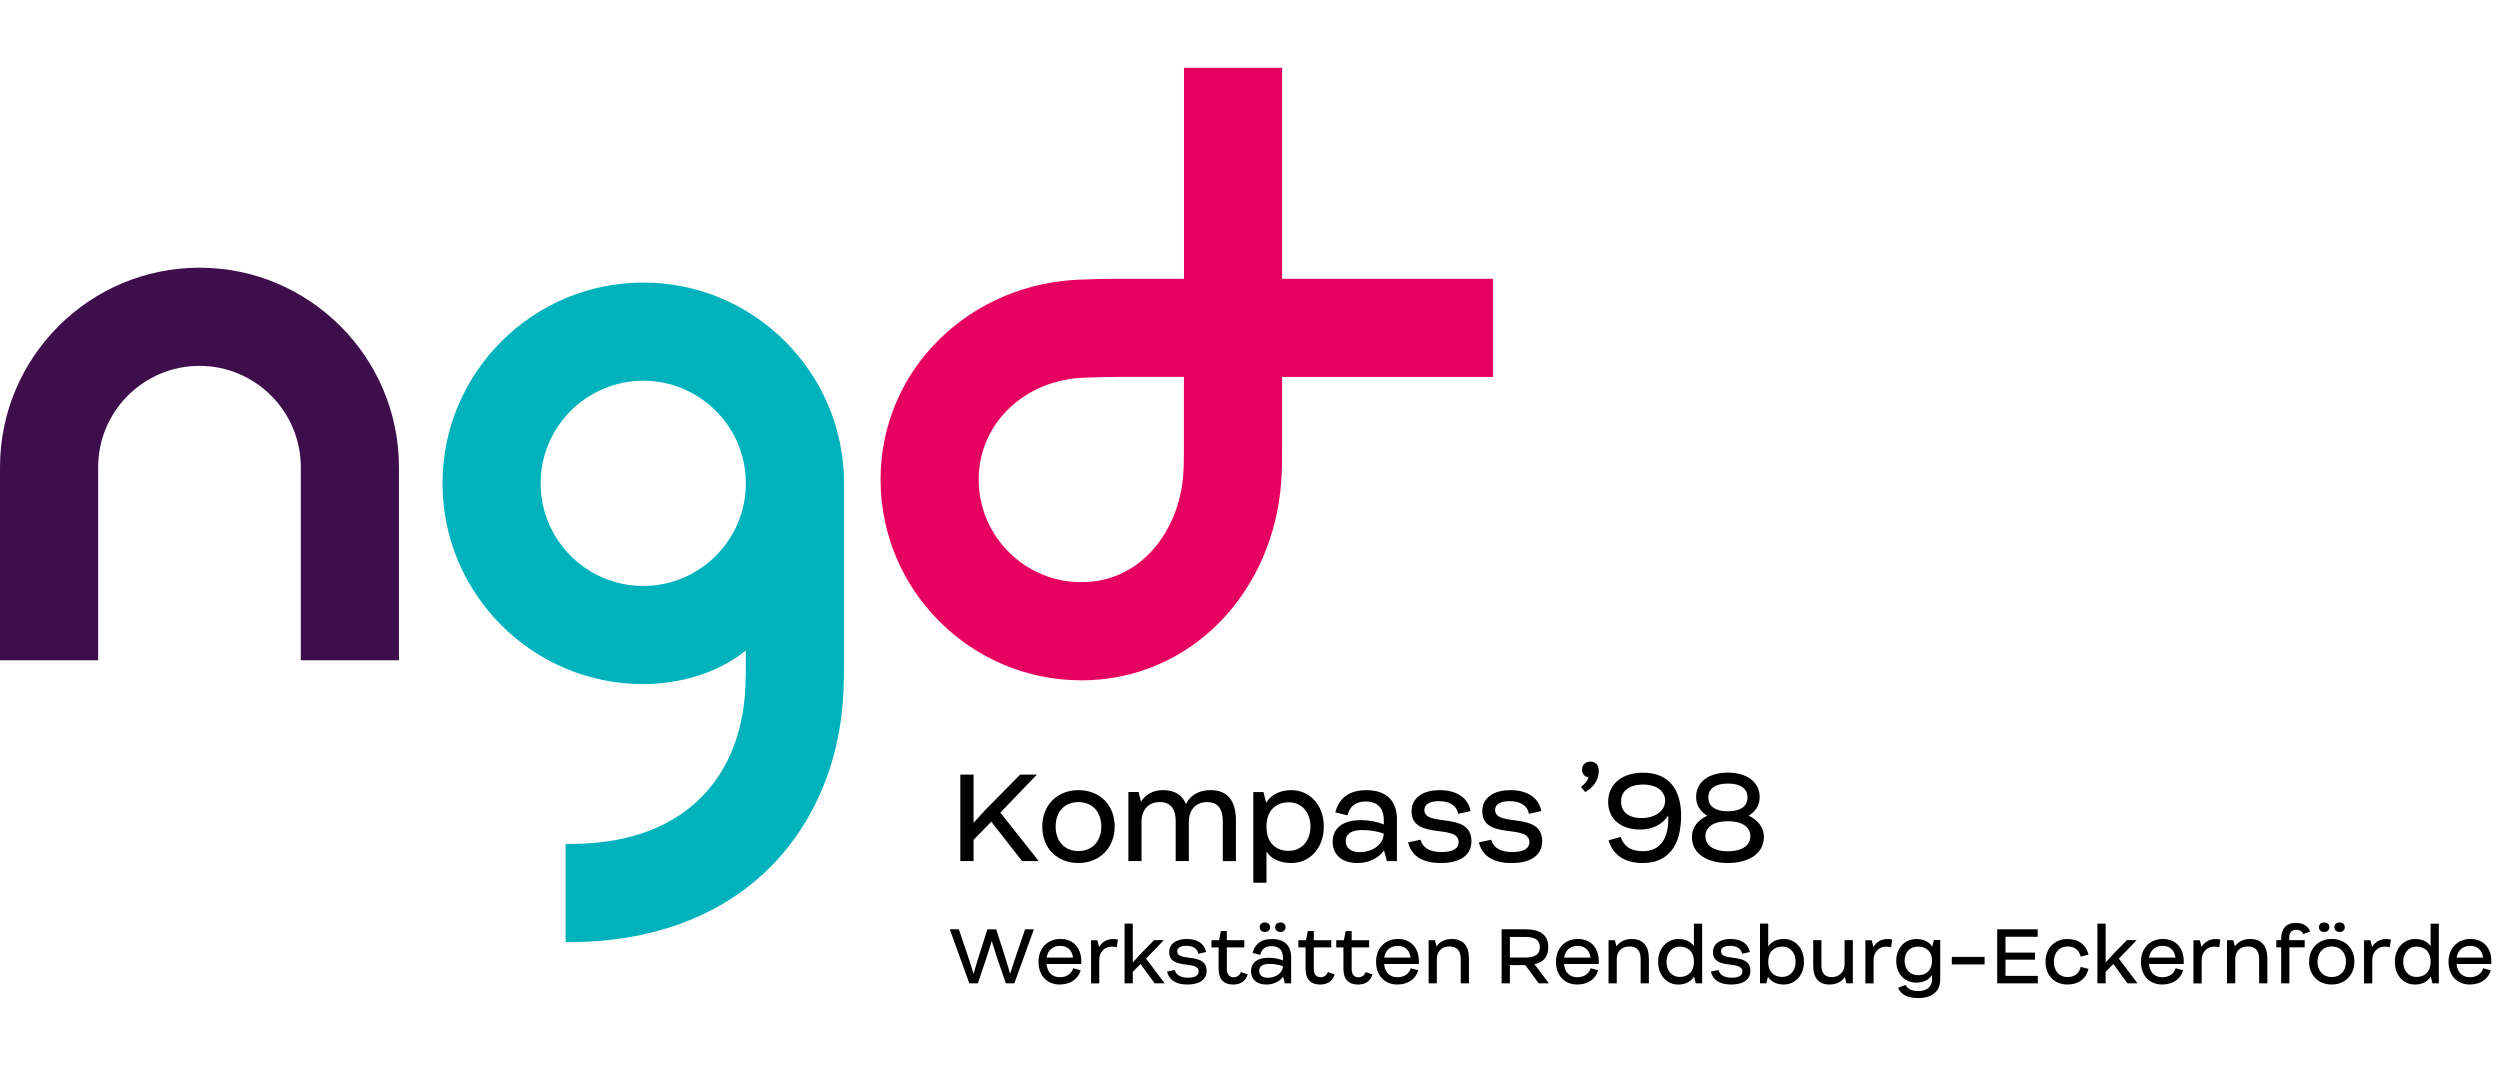
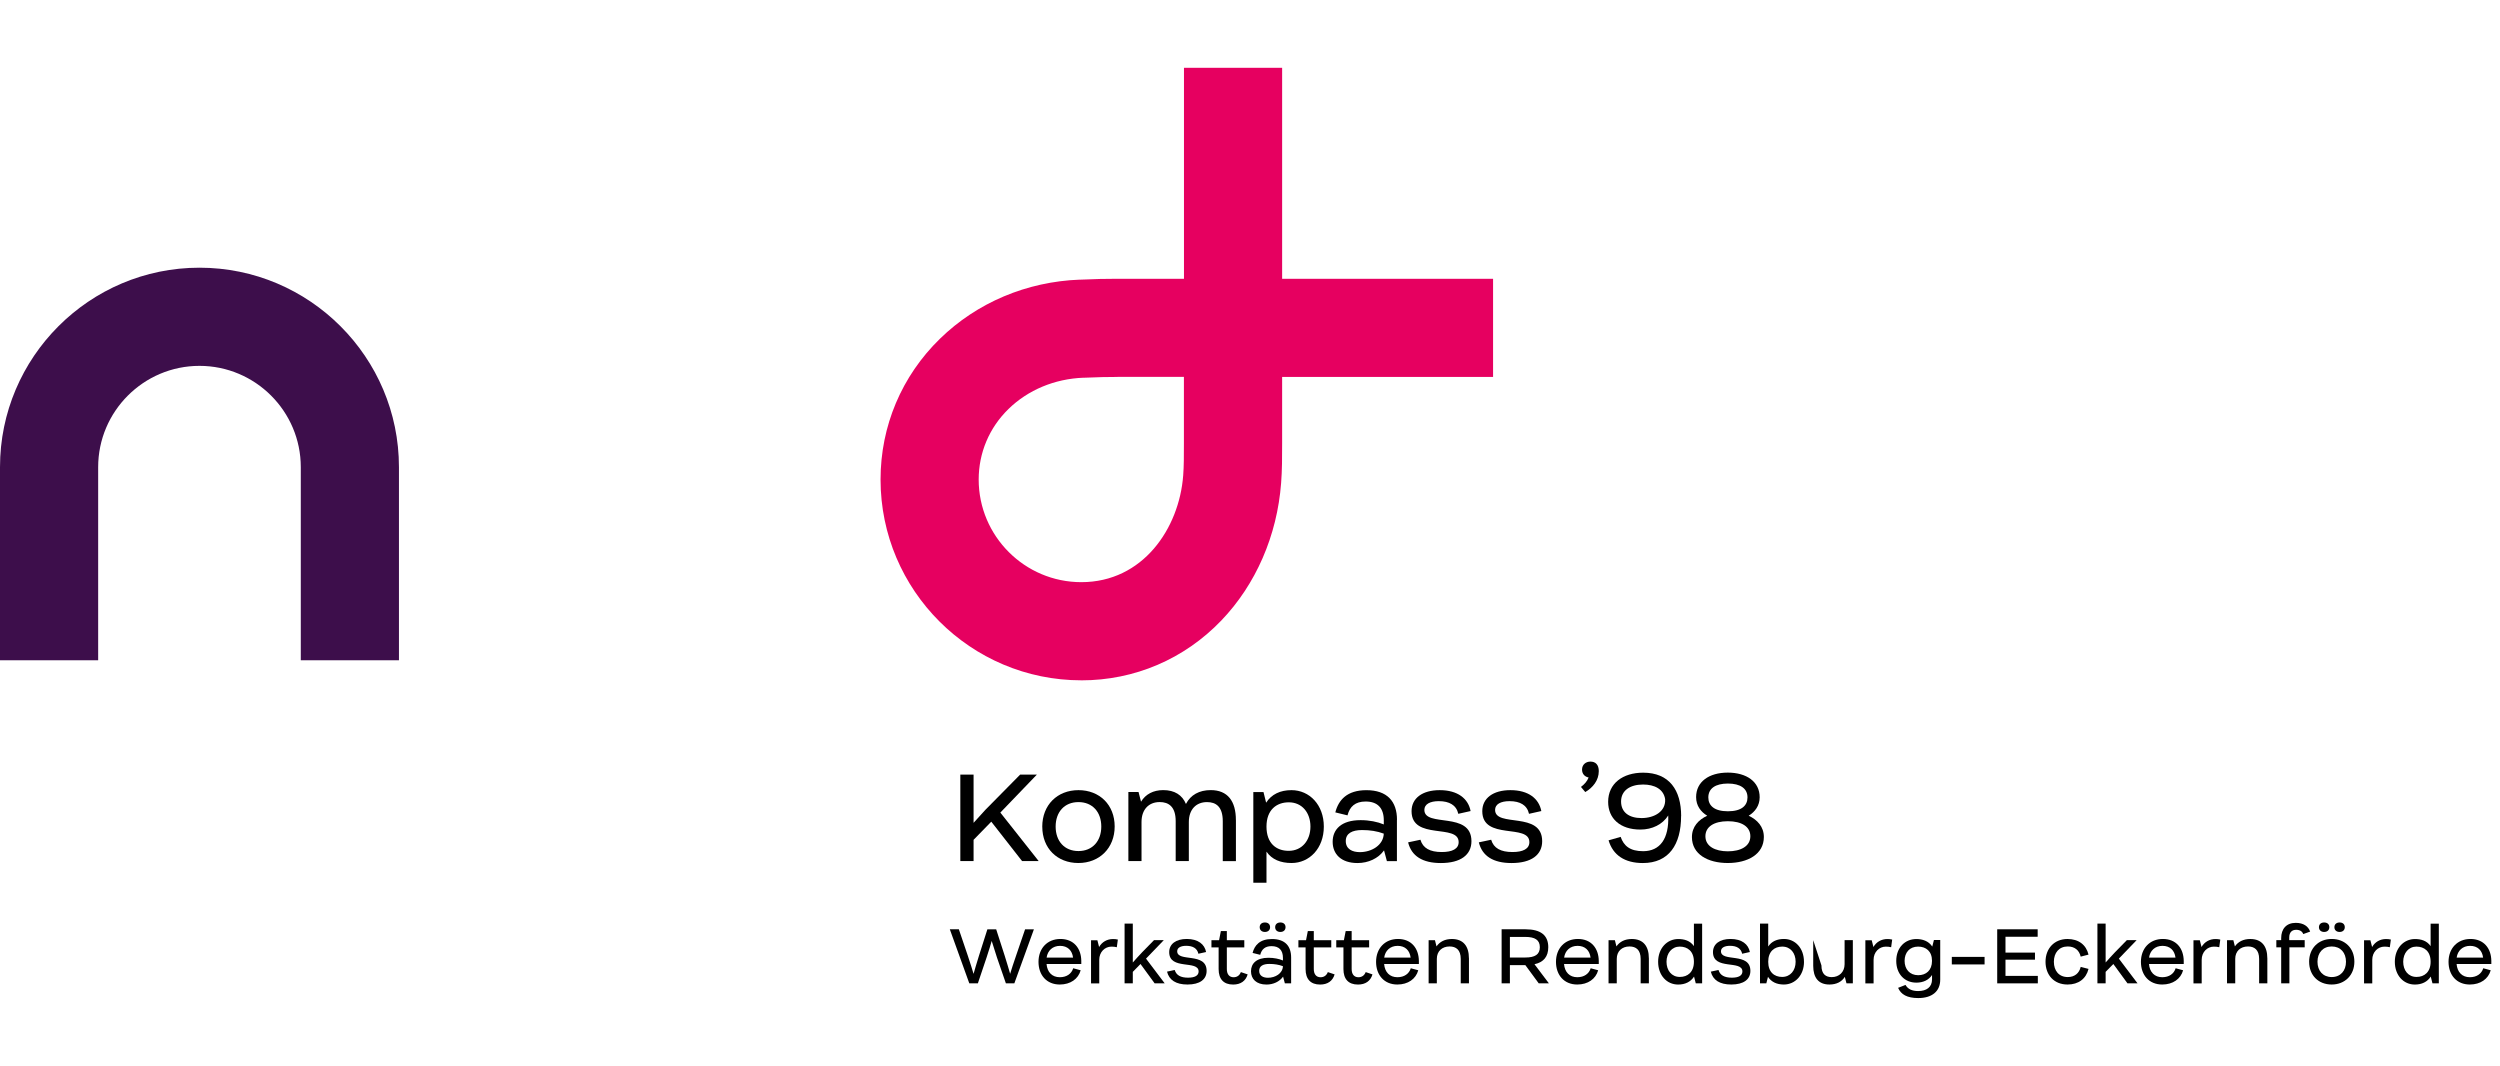
<svg xmlns="http://www.w3.org/2000/svg" width="258px" height="110px" viewBox="0 0 258 110" version="1.1">
  <title>bereich 2/logo_NGD_Kompass98</title>
  <g id="bereich-2/logo_NGD_Kompass98" stroke="none" stroke-width="1" fill="none" fill-rule="evenodd">
    <g id="ngd_logoset_GB2_Betriebsstaette_Kompass98_RGB_auf_weiss" transform="translate(0, 7)" fill-rule="nonzero">
      <path d="M41.172,61.138 L31.042,61.138 L31.042,41.212 C31.042,35.448 26.35,30.757 20.586,30.757 C14.822,30.757 10.13,35.448 10.13,41.212 L10.13,61.138 L0,61.138 L0,41.212 C0,29.862 9.236,20.626 20.586,20.626 C31.936,20.626 41.172,29.862 41.172,41.212 L41.172,61.138 L41.172,61.138 Z" id="Path" fill="#3D0E4B" />
      <path d="M111.593,63.209 C100.169,63.209 90.873,53.913 90.873,42.489 C90.873,36.973 93.051,31.812 97.002,27.959 C100.822,24.232 105.95,22.064 111.435,21.859 L111.553,21.859 C113.208,21.792 113.895,21.769 115.336,21.769 L122.186,21.769 L122.186,0 L132.316,0 L132.316,21.769 L154.085,21.769 L154.085,31.899 L132.316,31.899 L132.316,38.749 C132.316,40.22 132.316,41.49 132.212,42.844 C131.8,48.28 129.602,53.323 126.03,57.046 C122.213,61.021 117.089,63.212 111.596,63.212 M115.333,31.899 C114.083,31.899 113.54,31.92 111.928,31.98 L111.811,31.98 C108.842,32.094 106.094,33.24 104.073,35.21 C102.092,37.144 101,39.728 101,42.489 C101,48.327 105.752,53.079 111.589,53.079 C117.943,53.079 121.69,47.543 122.105,42.074 C122.179,41.105 122.179,40.063 122.179,38.746 L122.179,31.896 L115.329,31.896 L115.333,31.899 Z" id="Shape" fill="#E60060" />
-       <path d="M87.106,42.881 C87.106,31.457 77.81,22.161 66.386,22.161 C54.962,22.161 45.666,31.457 45.666,42.881 C45.666,54.305 54.962,63.601 66.386,63.601 C70.012,63.601 74.067,62.505 76.976,60.123 L76.976,60.31 C76.976,62.026 76.976,63.383 76.878,64.677 C76.637,67.84 75.585,72.324 71.939,75.699 C68.708,78.691 64.144,80.169 58.37,80.092 L58.37,90.219 C58.497,90.219 58.628,90.226 58.755,90.226 C66.882,90.226 73.802,87.783 78.825,83.132 C83.551,78.755 86.446,72.475 86.979,65.444 C87.106,63.765 87.106,62.164 87.106,60.307 L87.106,43.079 L87.029,43.079 C87.079,43.015 87.106,42.948 87.106,42.874 M66.383,53.471 C60.545,53.471 55.793,48.719 55.793,42.881 C55.793,37.043 60.545,32.292 66.383,32.292 C72.22,32.292 76.972,37.043 76.972,42.881 C76.972,48.719 72.22,53.471 66.383,53.471" id="Shape" fill="#00B2BB" />
      <g id="Group" transform="translate(98.021, 88.199)" fill="#000000">
        <path d="M8.679,0.704 L6.659,6.283 L5.787,6.283 L4.869,3.626 C4.631,2.909 4.43,2.245 4.323,1.907 C4.222,2.255 4.031,2.909 3.79,3.626 L2.895,6.283 L2.011,6.283 L0,0.704 L0.932,0.704 L1.85,3.408 C2.105,4.172 2.336,4.909 2.45,5.305 C2.564,4.903 2.775,4.172 3.013,3.418 L3.877,0.707 L4.785,0.707 L5.657,3.411 C5.905,4.182 6.112,4.913 6.226,5.298 C6.34,4.913 6.572,4.189 6.843,3.411 L7.768,0.707 L8.676,0.707 L8.679,0.704 Z" id="Path" />
        <path d="M13.565,4.286 L9.983,4.286 C10.053,5.134 10.559,5.65 11.354,5.65 C12.064,5.65 12.563,5.288 12.734,4.725 L13.505,4.933 C13.257,5.828 12.449,6.404 11.347,6.404 C10,6.404 9.152,5.439 9.152,4.062 C9.152,2.684 10.053,1.702 11.417,1.702 C12.781,1.702 13.552,2.657 13.569,3.961 L13.569,4.286 L13.565,4.286 Z M9.99,3.623 L12.718,3.623 C12.624,2.882 12.155,2.413 11.377,2.413 C10.6,2.413 10.09,2.915 9.99,3.623 Z" id="Shape" />
        <path d="M17.342,1.759 L17.235,2.554 C17.057,2.507 16.866,2.493 16.679,2.493 C16.008,2.493 15.422,3.039 15.422,3.85 L15.422,6.287 L14.574,6.287 L14.574,1.833 L15.228,1.833 L15.405,2.533 C15.707,2.011 16.223,1.709 16.853,1.709 C17.014,1.709 17.185,1.726 17.339,1.763 L17.342,1.759 Z" id="Path" />
        <path d="M19.678,4.286 L18.884,5.097 L18.884,6.283 L18.036,6.283 L18.036,0.117 L18.884,0.117 L18.884,4.132 C19.162,3.817 19.524,3.415 19.862,3.06 L21.072,1.826 L22.081,1.826 L20.248,3.73 L22.174,6.28 L21.136,6.28 L19.678,4.283 L19.678,4.286 Z" id="Path" />
        <path d="M22.416,5.074 L23.21,4.903 C23.371,5.449 23.827,5.697 24.591,5.697 C25.268,5.697 25.676,5.489 25.676,5.057 C25.676,3.84 22.64,4.963 22.64,3.06 C22.64,2.218 23.341,1.702 24.45,1.702 C25.623,1.702 26.293,2.249 26.447,3.05 L25.653,3.227 C25.529,2.671 25.083,2.409 24.396,2.409 C23.833,2.409 23.465,2.604 23.465,2.972 C23.465,4.129 26.501,3.033 26.501,4.993 C26.501,5.878 25.8,6.404 24.527,6.404 C23.341,6.404 22.63,5.948 22.416,5.07 L22.416,5.074 Z" id="Path" />
        <path d="M30.737,5.358 C30.542,6.035 30.013,6.407 29.242,6.407 C28.263,6.407 27.741,5.851 27.741,4.806 L27.741,2.57 L27,2.57 L27,1.83 L27.788,1.83 L27.972,0.888 L28.589,0.888 L28.589,1.83 L30.391,1.83 L30.391,2.57 L28.589,2.57 L28.589,4.806 C28.589,5.345 28.843,5.653 29.289,5.653 C29.651,5.653 29.912,5.452 30.036,5.121 L30.737,5.358 Z" id="Path" />
        <path d="M35.224,3.616 L35.224,6.283 L34.577,6.283 L34.393,5.59 C34.024,6.112 33.374,6.407 32.684,6.407 C31.628,6.407 31.082,5.831 31.082,5.037 C31.082,4.243 31.638,3.643 32.885,3.643 C33.448,3.643 33.97,3.75 34.379,3.921 L34.379,3.659 C34.379,2.865 33.977,2.443 33.206,2.443 C32.536,2.443 32.181,2.768 32.034,3.338 L31.246,3.143 C31.454,2.342 32,1.709 33.25,1.709 C34.59,1.709 35.224,2.433 35.224,3.619 L35.224,3.616 Z M34.376,4.511 C33.944,4.35 33.491,4.279 32.975,4.279 C32.335,4.279 31.926,4.494 31.926,4.99 C31.926,5.513 32.349,5.707 32.834,5.707 C33.588,5.707 34.352,5.261 34.376,4.514 L34.376,4.511 Z M31.98,0.486 C31.98,0.184 32.194,0 32.519,0 C32.844,0 33.052,0.184 33.052,0.486 C33.052,0.788 32.838,0.979 32.519,0.979 C32.201,0.979 31.98,0.794 31.98,0.486 Z M33.575,0.486 C33.575,0.184 33.79,0 34.115,0 C34.44,0 34.647,0.184 34.647,0.486 C34.647,0.788 34.433,0.979 34.115,0.979 C33.796,0.979 33.575,0.794 33.575,0.486 Z" id="Shape" />
        <path d="M39.711,5.358 C39.517,6.035 38.987,6.407 38.216,6.407 C37.238,6.407 36.715,5.851 36.715,4.806 L36.715,2.57 L35.974,2.57 L35.974,1.83 L36.762,1.83 L36.946,0.888 L37.563,0.888 L37.563,1.83 L39.366,1.83 L39.366,2.57 L37.563,2.57 L37.563,4.806 C37.563,5.345 37.818,5.653 38.263,5.653 C38.625,5.653 38.887,5.452 39.011,5.121 L39.711,5.358 Z" id="Path" />
        <path d="M43.618,5.358 C43.424,6.035 42.895,6.407 42.124,6.407 C41.145,6.407 40.622,5.851 40.622,4.806 L40.622,2.57 L39.882,2.57 L39.882,1.83 L40.669,1.83 L40.854,0.888 L41.47,0.888 L41.47,1.83 L43.273,1.83 L43.273,2.57 L41.47,2.57 L41.47,4.806 C41.47,5.345 41.725,5.653 42.171,5.653 C42.533,5.653 42.794,5.452 42.918,5.121 L43.618,5.358 Z" id="Path" />
        <path d="M48.404,4.286 L44.821,4.286 C44.892,5.134 45.398,5.65 46.192,5.65 C46.903,5.65 47.402,5.288 47.573,4.725 L48.343,4.933 C48.096,5.828 47.288,6.404 46.185,6.404 C44.838,6.404 43.99,5.439 43.99,4.062 C43.99,2.684 44.892,1.702 46.256,1.702 C47.62,1.702 48.39,2.657 48.407,3.961 L48.407,4.286 L48.404,4.286 Z M44.828,3.623 L47.556,3.623 C47.462,2.882 46.993,2.413 46.216,2.413 C45.438,2.413 44.929,2.915 44.828,3.623 Z" id="Shape" />
        <path d="M53.575,3.686 L53.575,6.283 L52.727,6.283 L52.727,3.763 C52.727,2.822 52.241,2.476 51.577,2.476 C50.8,2.476 50.26,2.962 50.26,3.757 L50.26,6.283 L49.413,6.283 L49.413,1.83 L50.066,1.83 L50.227,2.47 C50.559,1.984 51.098,1.706 51.815,1.706 C52.995,1.706 53.571,2.453 53.571,3.686 L53.575,3.686 Z" id="Path" />
        <path d="M59.396,4.403 L57.8,4.403 L57.8,6.283 L56.946,6.283 L56.946,0.704 L59.412,0.704 C60.991,0.704 61.761,1.327 61.761,2.554 C61.761,3.509 61.292,4.102 60.337,4.31 L61.825,6.283 L60.776,6.283 L59.396,4.403 L59.396,4.403 Z M57.8,3.616 L59.389,3.616 C60.384,3.616 60.89,3.308 60.89,2.554 C60.89,1.8 60.381,1.491 59.389,1.491 L57.8,1.491 L57.8,3.619 L57.8,3.616 Z" id="Shape" />
        <path d="M66.969,4.286 L63.387,4.286 C63.457,5.134 63.963,5.65 64.757,5.65 C65.468,5.65 65.967,5.288 66.138,4.725 L66.909,4.933 C66.661,5.828 65.853,6.404 64.751,6.404 C63.403,6.404 62.556,5.439 62.556,4.062 C62.556,2.684 63.457,1.702 64.821,1.702 C66.185,1.702 66.956,2.657 66.972,3.961 L66.972,4.286 L66.969,4.286 Z M63.397,3.623 L66.125,3.623 C66.031,2.882 65.562,2.413 64.784,2.413 C64.007,2.413 63.497,2.915 63.397,3.623 Z" id="Shape" />
        <path d="M72.143,3.686 L72.143,6.283 L71.295,6.283 L71.295,3.763 C71.295,2.822 70.81,2.476 70.146,2.476 C69.369,2.476 68.829,2.962 68.829,3.757 L68.829,6.283 L67.981,6.283 L67.981,1.83 L68.635,1.83 L68.795,2.47 C69.127,1.984 69.667,1.706 70.384,1.706 C71.564,1.706 72.14,2.453 72.14,3.686 L72.143,3.686 Z" id="Path" />
        <path d="M77.639,0.117 L77.639,6.283 L76.982,6.283 L76.805,5.583 C76.456,6.129 75.886,6.407 75.163,6.407 C74,6.407 73.098,5.466 73.098,4.058 C73.098,2.651 74.023,1.709 75.179,1.709 C75.796,1.709 76.406,1.88 76.791,2.44 L76.791,0.121 L77.639,0.121 L77.639,0.117 Z M76.791,4.055 C76.791,2.969 76.134,2.49 75.327,2.49 C74.519,2.49 73.963,3.16 73.963,4.055 C73.963,4.95 74.486,5.62 75.334,5.62 C76.151,5.627 76.791,5.11 76.791,4.055 Z" id="Shape" />
        <path d="M78.534,5.074 L79.328,4.903 C79.489,5.449 79.945,5.697 80.709,5.697 C81.386,5.697 81.795,5.489 81.795,5.057 C81.795,3.84 78.758,4.963 78.758,3.06 C78.758,2.218 79.459,1.702 80.568,1.702 C81.741,1.702 82.411,2.249 82.565,3.05 L81.771,3.227 C81.647,2.671 81.201,2.409 80.514,2.409 C79.951,2.409 79.583,2.604 79.583,2.972 C79.583,4.129 82.619,3.033 82.619,4.993 C82.619,5.878 81.919,6.404 80.645,6.404 C79.459,6.404 78.748,5.948 78.534,5.07 L78.534,5.074 Z" id="Path" />
        <path d="M88.152,4.055 C88.152,5.456 87.227,6.404 86.071,6.404 C85.347,6.404 84.784,6.143 84.435,5.61 L84.264,6.28 L83.611,6.28 L83.611,0.114 L84.459,0.114 L84.459,2.48 C84.814,1.94 85.39,1.702 86.084,1.702 C87.24,1.702 88.148,2.644 88.148,4.052 L88.152,4.055 Z M87.287,4.055 C87.287,3.16 86.764,2.49 85.906,2.49 C85.095,2.49 84.459,2.989 84.459,4.055 C84.459,5.121 85.082,5.62 85.893,5.62 C86.748,5.62 87.287,4.95 87.287,4.055 L87.287,4.055 Z" id="Shape" />
-         <path d="M93.192,1.826 L93.192,6.28 L92.535,6.28 L92.364,5.61 C92.049,6.126 91.493,6.404 90.776,6.404 C89.643,6.404 89.103,5.694 89.103,4.47 L89.103,1.826 L89.951,1.826 L89.951,4.43 C89.951,5.348 90.414,5.64 91.014,5.64 C91.784,5.64 92.341,5.107 92.341,4.306 L92.341,1.826 L93.188,1.826 L93.192,1.826 Z" id="Path" />
+         <path d="M93.192,1.826 L93.192,6.28 L92.535,6.28 L92.364,5.61 C92.049,6.126 91.493,6.404 90.776,6.404 C89.643,6.404 89.103,5.694 89.103,4.47 L89.103,1.826 L89.951,4.43 C89.951,5.348 90.414,5.64 91.014,5.64 C91.784,5.64 92.341,5.107 92.341,4.306 L92.341,1.826 L93.188,1.826 L93.192,1.826 Z" id="Path" />
        <path d="M97.253,1.759 L97.146,2.554 C96.968,2.507 96.777,2.493 96.59,2.493 C95.92,2.493 95.333,3.039 95.333,3.85 L95.333,6.287 L94.485,6.287 L94.485,1.833 L95.139,1.833 L95.316,2.533 C95.618,2.011 96.134,1.709 96.764,1.709 C96.925,1.709 97.096,1.726 97.25,1.763 L97.253,1.759 Z" id="Path" />
        <path d="M102.21,1.806 L102.21,5.905 C102.21,7.084 101.392,7.801 99.944,7.801 C98.795,7.801 98.158,7.433 97.863,6.746 L98.627,6.444 C98.875,6.883 99.314,7.078 99.931,7.078 C100.802,7.078 101.365,6.675 101.365,5.868 L101.365,5.422 C101.02,5.938 100.457,6.21 99.747,6.21 C98.554,6.21 97.672,5.338 97.672,3.968 C97.672,2.597 98.567,1.709 99.753,1.709 C100.363,1.709 101.003,1.903 101.389,2.487 L101.56,1.81 L102.213,1.81 L102.21,1.806 Z M101.362,3.961 C101.362,2.966 100.739,2.49 99.928,2.49 C99.05,2.49 98.533,3.107 98.533,3.961 C98.533,4.816 99.056,5.442 99.938,5.442 C100.745,5.442 101.362,4.95 101.362,3.961 L101.362,3.961 Z" id="Shape" />
        <polygon id="Path" points="103.406 3.552 106.787 3.552 106.787 4.33 103.406 4.33" />
        <polygon id="Path" points="112.283 5.513 112.283 6.283 108.091 6.283 108.091 0.704 112.266 0.704 112.266 1.474 108.945 1.474 108.945 3.11 111.988 3.11 111.988 3.84 108.945 3.84 108.945 5.513 112.283 5.513" />
        <path d="M113.077,4.055 C113.077,2.684 113.979,1.706 115.349,1.706 C116.482,1.706 117.27,2.299 117.514,3.318 L116.707,3.525 C116.553,2.862 116.083,2.476 115.373,2.476 C114.471,2.476 113.939,3.13 113.939,4.055 C113.939,4.98 114.461,5.633 115.373,5.633 C116.073,5.633 116.553,5.248 116.707,4.584 L117.514,4.792 C117.266,5.811 116.475,6.404 115.349,6.404 C113.955,6.404 113.077,5.425 113.077,4.055 Z" id="Path" />
        <path d="M120.075,4.286 L119.28,5.097 L119.28,6.283 L118.433,6.283 L118.433,0.117 L119.28,0.117 L119.28,4.132 C119.558,3.817 119.92,3.415 120.259,3.06 L121.469,1.826 L122.477,1.826 L120.644,3.73 L122.571,6.28 L121.532,6.28 L120.075,4.283 L120.075,4.286 Z" id="Path" />
        <path d="M127.336,4.286 L123.754,4.286 C123.824,5.134 124.331,5.65 125.125,5.65 C125.835,5.65 126.334,5.288 126.505,4.725 L127.276,4.933 C127.028,5.828 126.221,6.404 125.118,6.404 C123.771,6.404 122.923,5.439 122.923,4.062 C122.923,2.684 123.824,1.702 125.188,1.702 C126.552,1.702 127.323,2.657 127.34,3.961 L127.34,4.286 L127.336,4.286 Z M123.761,3.623 L126.489,3.623 C126.395,2.882 125.926,2.413 125.148,2.413 C124.371,2.413 123.861,2.915 123.761,3.623 Z" id="Shape" />
        <path d="M131.113,1.759 L131.006,2.554 C130.828,2.507 130.637,2.493 130.45,2.493 C129.779,2.493 129.193,3.039 129.193,3.85 L129.193,6.287 L128.345,6.287 L128.345,1.833 L128.999,1.833 L129.176,2.533 C129.478,2.011 129.994,1.709 130.624,1.709 C130.785,1.709 130.956,1.726 131.11,1.763 L131.113,1.759 Z" id="Path" />
        <path d="M135.969,3.686 L135.969,6.283 L135.121,6.283 L135.121,3.763 C135.121,2.822 134.635,2.476 133.972,2.476 C133.194,2.476 132.655,2.962 132.655,3.757 L132.655,6.283 L131.807,6.283 L131.807,1.83 L132.46,1.83 L132.621,2.47 C132.953,1.984 133.493,1.706 134.21,1.706 C135.389,1.706 135.966,2.453 135.966,3.686 L135.969,3.686 Z" id="Path" />
        <path d="M138.228,1.826 L139.823,1.826 L139.823,2.567 L138.244,2.567 L138.244,6.28 L137.397,6.28 L137.397,2.567 L136.897,2.567 L136.897,1.826 L137.397,1.826 L137.397,1.612 C137.397,0.67 137.929,0.04 138.898,0.04 C139.699,0.04 140.191,0.395 140.386,0.942 L139.675,1.196 C139.568,0.912 139.32,0.757 138.945,0.757 C138.529,0.757 138.228,0.995 138.228,1.545 L138.228,1.83 L138.228,1.826 Z" id="Path" />
        <path d="M140.279,4.062 C140.279,2.657 141.25,1.702 142.614,1.702 C143.978,1.702 144.95,2.651 144.95,4.045 C144.95,5.439 143.972,6.404 142.608,6.404 C141.244,6.404 140.282,5.456 140.282,4.062 L140.279,4.062 Z M144.085,4.055 C144.085,3.113 143.516,2.476 142.614,2.476 C141.713,2.476 141.143,3.117 141.143,4.055 C141.143,4.993 141.713,5.633 142.614,5.633 C143.516,5.633 144.085,4.986 144.085,4.055 Z M141.294,0.486 C141.294,0.184 141.508,0 141.833,0 C142.159,0 142.366,0.184 142.366,0.486 C142.366,0.788 142.152,0.979 141.833,0.979 C141.515,0.979 141.294,0.794 141.294,0.486 Z M142.889,0.486 C142.889,0.184 143.104,0 143.429,0 C143.754,0 143.961,0.184 143.961,0.486 C143.961,0.788 143.747,0.979 143.429,0.979 C143.11,0.979 142.889,0.794 142.889,0.486 Z" id="Shape" />
        <path d="M148.717,1.759 L148.609,2.554 C148.432,2.507 148.241,2.493 148.053,2.493 C147.383,2.493 146.797,3.039 146.797,3.85 L146.797,6.287 L145.949,6.287 L145.949,1.833 L146.602,1.833 L146.78,2.533 C147.081,2.011 147.597,1.709 148.227,1.709 C148.388,1.709 148.559,1.726 148.713,1.763 L148.717,1.759 Z" id="Path" />
        <path d="M153.666,0.117 L153.666,6.283 L153.01,6.283 L152.832,5.583 C152.483,6.129 151.914,6.407 151.19,6.407 C150.027,6.407 149.126,5.466 149.126,4.058 C149.126,2.651 150.05,1.709 151.207,1.709 C151.823,1.709 152.433,1.88 152.819,2.44 L152.819,0.121 L153.666,0.121 L153.666,0.117 Z M152.819,4.055 C152.819,2.969 152.162,2.49 151.354,2.49 C150.546,2.49 149.99,3.16 149.99,4.055 C149.99,4.95 150.513,5.62 151.361,5.62 C152.178,5.627 152.819,5.11 152.819,4.055 Z" id="Shape" />
        <path d="M159.082,4.286 L155.499,4.286 C155.57,5.134 156.076,5.65 156.87,5.65 C157.58,5.65 158.08,5.288 158.251,4.725 L159.021,4.933 C158.773,5.828 157.966,6.404 156.863,6.404 C155.516,6.404 154.668,5.439 154.668,4.062 C154.668,2.684 155.57,1.702 156.934,1.702 C158.298,1.702 159.068,2.657 159.085,3.961 L159.085,4.286 L159.082,4.286 Z M155.506,3.623 L158.234,3.623 C158.14,2.882 157.671,2.413 156.893,2.413 C156.116,2.413 155.607,2.915 155.506,3.623 Z" id="Shape" />
      </g>
      <g id="Group" transform="translate(99.106, 71.597)" fill="#000000">
        <path d="M3.194,6.2 L1.367,8.073 L1.367,10.268 L0,10.268 L0,1.34 L1.367,1.34 L1.367,6.32 C1.763,5.878 2.218,5.382 2.587,4.976 L6.176,1.34 L7.902,1.34 L4.129,5.261 L8.086,10.268 L6.374,10.268 L3.194,6.2 L3.194,6.2 Z" id="Path" />
        <path d="M8.455,6.719 C8.455,4.474 10.01,2.946 12.191,2.946 C14.373,2.946 15.928,4.464 15.928,6.692 C15.928,8.921 14.363,10.466 12.181,10.466 C10,10.466 8.458,8.948 8.458,6.719 L8.455,6.719 Z M14.547,6.706 C14.547,5.201 13.636,4.179 12.191,4.179 C10.747,4.179 9.836,5.201 9.836,6.706 C9.836,8.21 10.747,9.232 12.191,9.232 C13.636,9.232 14.547,8.197 14.547,6.706 Z" id="Shape" />
        <path d="M28.441,6.042 L28.441,10.271 L27.084,10.271 L27.084,6.153 C27.084,4.648 26.38,4.179 25.455,4.179 C24.323,4.179 23.582,4.956 23.582,6.236 L23.582,10.268 L22.225,10.268 L22.225,6.149 C22.225,4.645 21.498,4.176 20.573,4.176 C19.44,4.176 18.699,4.953 18.699,6.233 L18.699,10.265 L17.342,10.265 L17.342,3.14 L18.391,3.14 L18.649,4.139 C19.118,3.361 19.919,2.942 20.941,2.942 C22.111,2.942 22.902,3.448 23.284,4.373 C23.763,3.435 24.664,2.942 25.837,2.942 C27.587,2.942 28.438,4.075 28.438,6.035 L28.441,6.042 Z" id="Path" />
        <path d="M37.513,6.706 C37.513,8.961 36.021,10.466 34.185,10.466 C33.052,10.466 32.151,10.107 31.595,9.293 L31.595,12.5 L30.237,12.5 L30.237,3.143 L31.286,3.143 L31.558,4.239 C32.114,3.375 33.012,2.946 34.172,2.946 C36.031,2.946 37.513,4.464 37.513,6.706 Z M36.132,6.706 C36.132,5.275 35.267,4.202 33.9,4.202 C32.63,4.202 31.595,4.98 31.595,6.706 C31.595,8.431 32.593,9.209 33.887,9.209 C35.254,9.209 36.132,8.137 36.132,6.706 L36.132,6.706 Z" id="Shape" />
        <path d="M45.056,6.005 L45.056,10.271 L44.021,10.271 L43.726,9.162 C43.132,10 42.097,10.469 40.988,10.469 C39.299,10.469 38.424,9.544 38.424,8.274 C38.424,7.004 39.312,6.042 41.309,6.042 C42.211,6.042 43.049,6.213 43.702,6.484 L43.702,6.066 C43.702,4.795 43.062,4.119 41.829,4.119 C40.757,4.119 40.19,4.635 39.956,5.549 L38.699,5.241 C39.031,3.958 39.909,2.949 41.906,2.949 C44.051,2.949 45.063,4.108 45.063,6.005 L45.056,6.005 Z M43.699,7.433 C43.008,7.175 42.281,7.064 41.454,7.064 C40.431,7.064 39.778,7.409 39.778,8.197 C39.778,9.035 40.455,9.343 41.232,9.343 C42.442,9.343 43.662,8.629 43.699,7.433 Z" id="Shape" />
        <path d="M46.212,8.334 L47.482,8.063 C47.74,8.937 48.467,9.333 49.687,9.333 C50.773,9.333 51.427,9.001 51.427,8.311 C51.427,6.364 46.567,8.163 46.567,5.117 C46.567,3.773 47.69,2.946 49.466,2.946 C51.339,2.946 52.412,3.82 52.66,5.104 L51.39,5.389 C51.192,4.501 50.478,4.082 49.379,4.082 C48.478,4.082 47.888,4.39 47.888,4.983 C47.888,6.833 52.747,5.08 52.747,8.214 C52.747,9.631 51.624,10.469 49.59,10.469 C47.69,10.469 46.557,9.742 46.212,8.338 L46.212,8.334 Z" id="Path" />
        <path d="M53.511,8.334 L54.781,8.063 C55.039,8.937 55.766,9.333 56.986,9.333 C58.072,9.333 58.725,9.001 58.725,8.311 C58.725,6.364 53.866,8.163 53.866,5.117 C53.866,3.773 54.989,2.946 56.765,2.946 C58.638,2.946 59.711,3.82 59.959,5.104 L58.688,5.389 C58.491,4.501 57.777,4.082 56.678,4.082 C55.776,4.082 55.187,4.39 55.187,4.983 C55.187,6.833 60.046,5.08 60.046,8.214 C60.046,9.631 58.923,10.469 56.889,10.469 C54.989,10.469 53.856,9.742 53.511,8.338 L53.511,8.334 Z" id="Path" />
        <path d="M65.887,0.999 C65.887,1.924 65.283,2.688 64.493,3.143 L64.05,2.614 C64.409,2.342 64.69,2.034 64.838,1.639 C64.442,1.565 64.161,1.27 64.161,0.824 C64.161,0.308 64.556,0 65.025,0 C65.545,0 65.89,0.308 65.89,0.999 L65.887,0.999 Z" id="Path" />
        <path d="M74.382,5.623 C74.382,8.559 73.125,10.469 70.438,10.469 C68.564,10.469 67.354,9.655 66.899,8.127 L68.145,7.768 C68.467,8.693 69.107,9.246 70.464,9.246 C72.204,9.246 73.152,7.962 73.055,5.56 C72.475,6.484 71.403,7.014 70.183,7.014 C68.088,7.014 66.855,5.868 66.855,4.152 C66.855,2.252 68.373,1.143 70.468,1.143 C73.179,1.143 74.389,2.956 74.389,5.617 L74.382,5.623 Z M72.74,3.894 C72.579,2.835 71.644,2.366 70.458,2.366 C69.1,2.366 68.189,2.996 68.189,4.115 C68.189,5.234 69.013,5.828 70.297,5.828 C71.664,5.828 72.81,5.114 72.736,3.891 L72.74,3.894 Z" id="Shape" />
        <path d="M82.924,7.778 C82.924,9.564 81.258,10.466 79.201,10.466 C77.143,10.466 75.501,9.564 75.501,7.791 C75.501,6.719 76.178,6.005 77.079,5.586 C76.413,5.181 75.933,4.551 75.933,3.663 C75.933,2.084 77.254,1.136 79.201,1.136 C81.148,1.136 82.492,2.084 82.492,3.676 C82.492,4.551 82.012,5.181 81.359,5.586 C82.247,6.005 82.924,6.719 82.924,7.781 L82.924,7.778 Z M81.53,7.704 C81.53,6.729 80.655,6.153 79.211,6.153 C77.766,6.153 76.892,6.732 76.892,7.704 C76.892,8.74 77.89,9.259 79.211,9.259 C80.531,9.259 81.53,8.743 81.53,7.704 Z M79.214,5.127 C80.632,5.127 81.235,4.534 81.235,3.696 C81.235,2.771 80.494,2.265 79.214,2.265 C77.934,2.265 77.193,2.771 77.193,3.696 C77.193,4.534 77.797,5.127 79.214,5.127 Z" id="Shape" />
      </g>
    </g>
  </g>
</svg>